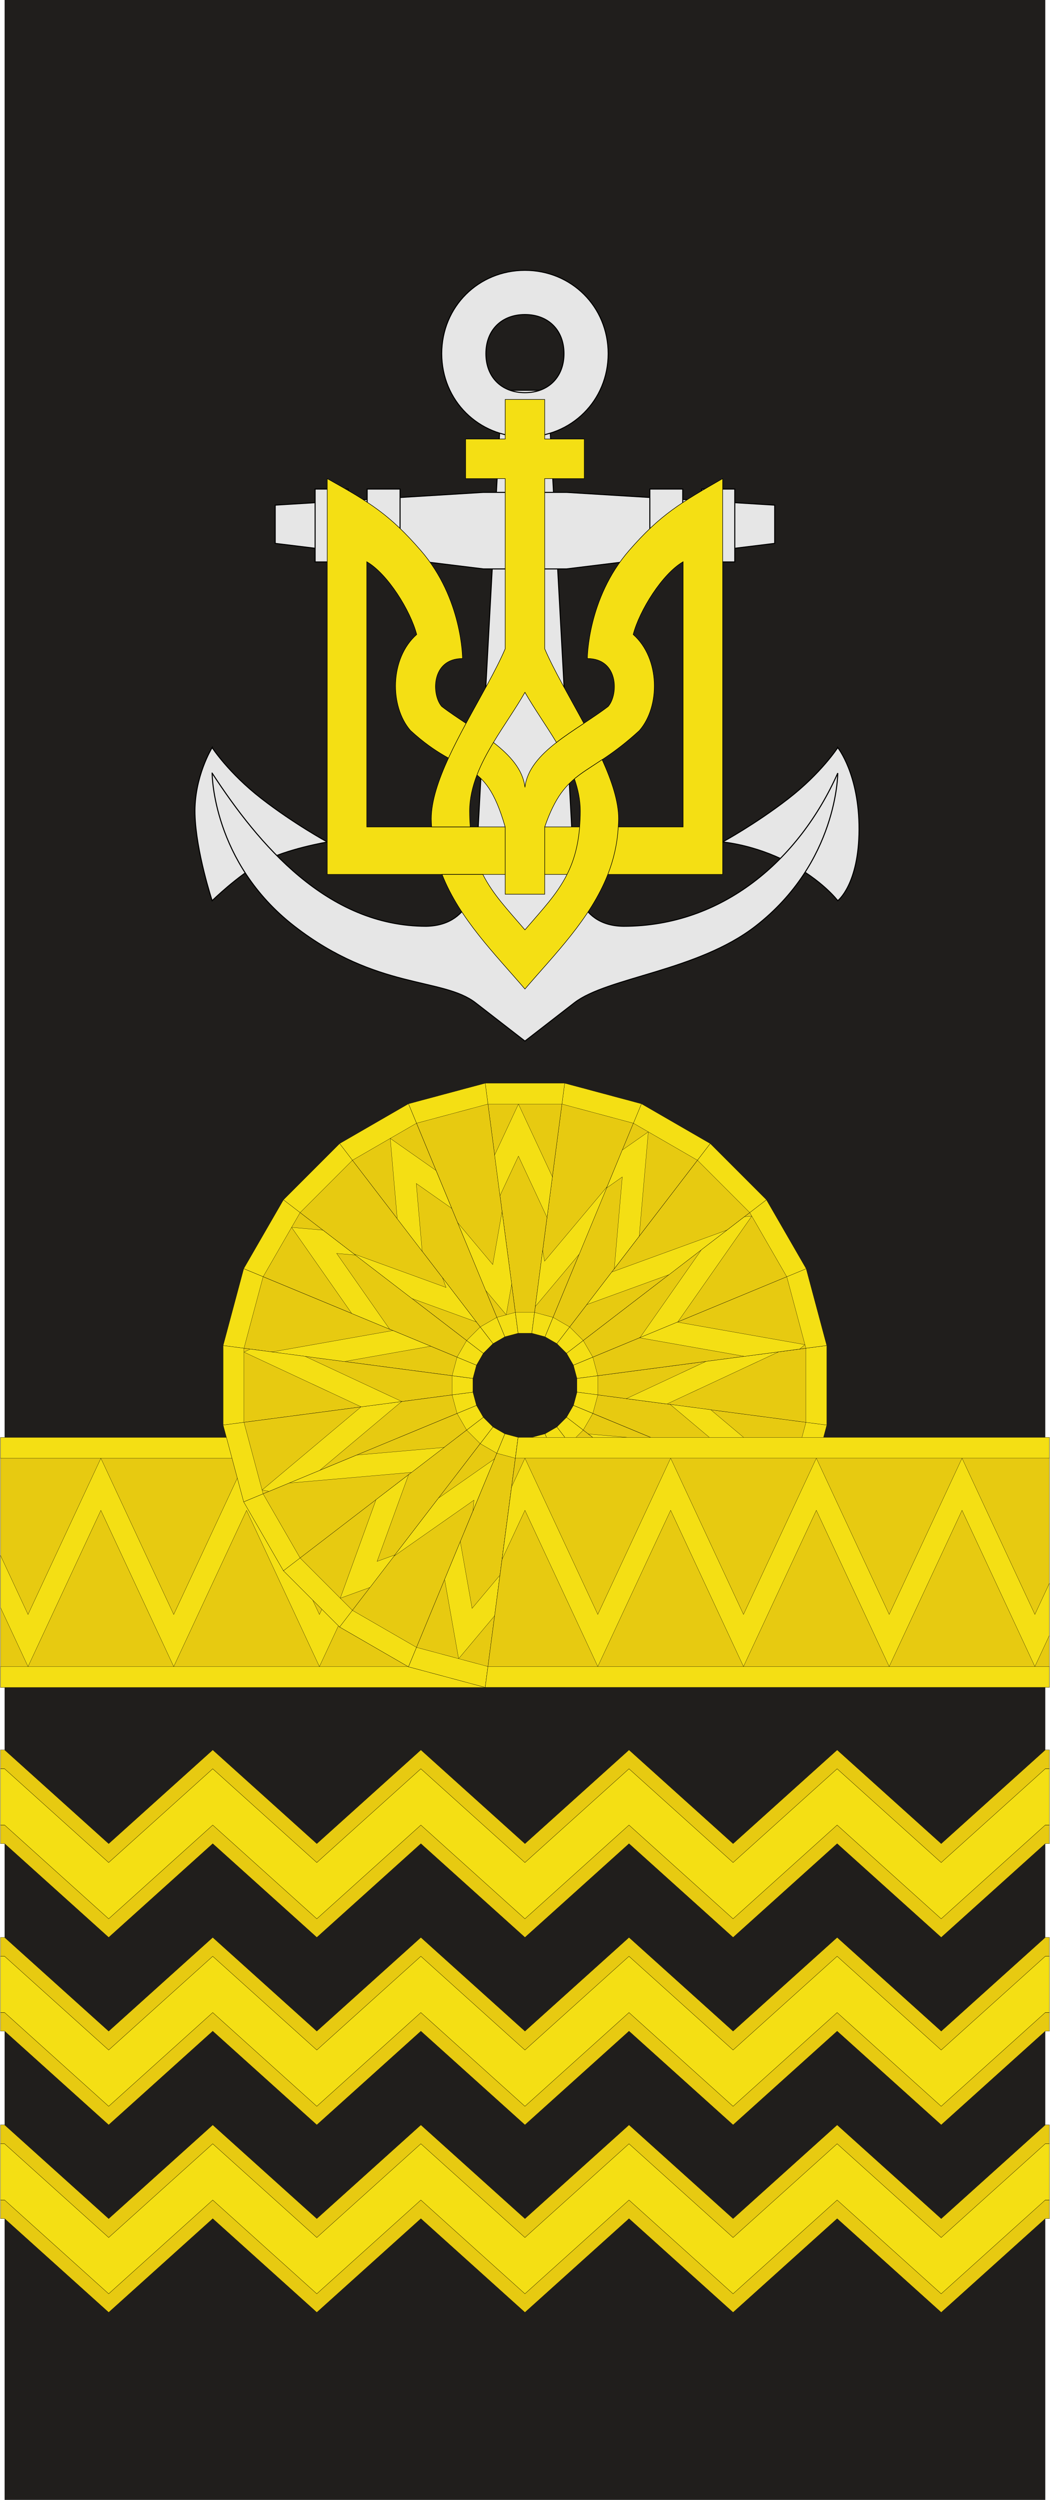
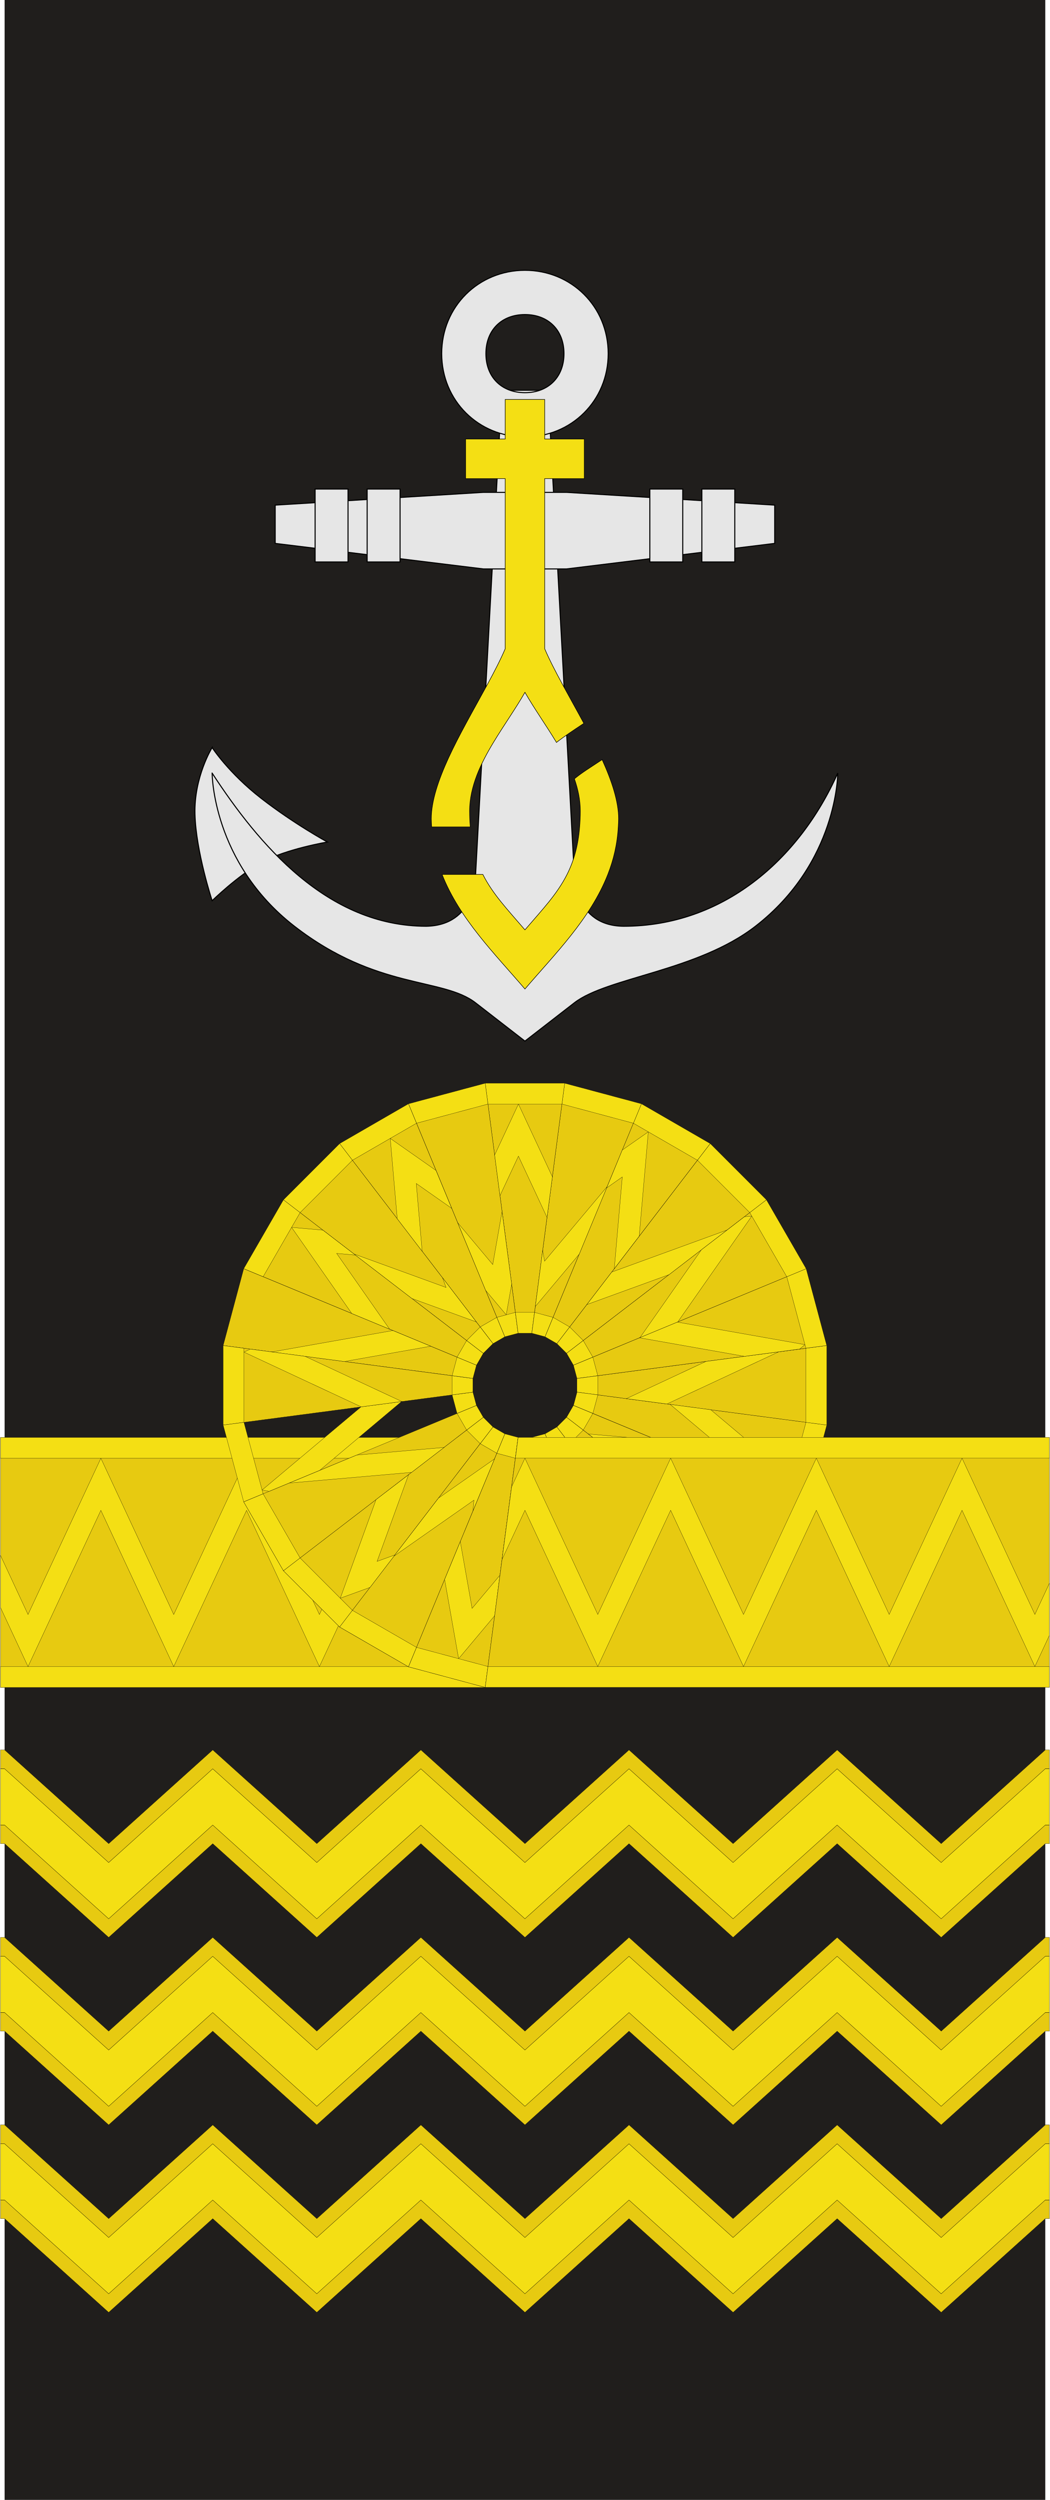
<svg xmlns="http://www.w3.org/2000/svg" xmlns:ns1="http://www.inkscape.org/namespaces/inkscape" xmlns:ns2="http://sodipodi.sourceforge.net/DTD/sodipodi-0.dtd" width="504.479" height="1200" id="svg5142" version="1.1" ns1:version="0.48.4 r9939" ns2:docname="New document 8">
  <defs id="defs5144" />
  <ns2:namedview id="base" pagecolor="#ffffff" bordercolor="#666666" borderopacity="1.0" ns1:pageopacity="0.0" ns1:pageshadow="2" ns1:zoom="0.43249997" ns1:cx="252.21436" ns1:cy="600.00008" ns1:document-units="px" ns1:current-layer="layer1" showgrid="false" ns1:showpageshadow="false" fit-margin-top="0" fit-margin-left="0" fit-margin-right="0" fit-margin-bottom="0" ns1:window-width="1366" ns1:window-height="706" ns1:window-x="-8" ns1:window-y="-8" ns1:window-maximized="1" />
  <g ns1:label="Layer 1" ns1:groupmode="layer" id="layer1" transform="translate(-147.786,-118.076)">
    <path style="fill:#201e1c;fill-opacity:1;stroke:none" d="m 150,118.076 500,0 0,1200 -500,0 z" id="rect18438-3-6-2" ns1:connector-curvature="0" ns2:nodetypes="ccccc" />
    <path style="fill:#e7ca11;fill-opacity:1;stroke:#000000;stroke-width:0.1;stroke-opacity:1" d="m 150,1138.076 50,45 50,-45 50,45 50,-45 50,45 50,-45 50,45 50,-45 50,45 50,-45 2,10e-5 0,45 -2,0 -50,45 -50,-45 -50,45 -50,-45 -50,45 -50,-45 -50,45 -50,-45 -50,45 -50,-45 -2,0 0,-45 z" id="rect3062-1-7-3-9-4" ns1:connector-curvature="0" ns2:nodetypes="ccccccccccccccccccccccccccc" />
    <g transform="matrix(5.027,0,0,12.202,149.369,-798.104)" id="g3283-1-21-20-2" style="stroke:#000000;stroke-width:0.013;stroke-opacity:1">
      <path style="fill:#f4df14;fill-opacity:1;stroke:#000000;stroke-width:0.013;stroke-linejoin:round;stroke-miterlimit:4;stroke-opacity:1" d="m 0.125,159.42 9.946,3.688 9.946,-3.688 9.946,3.688 9.946,-3.688 9.946,3.688 9.946,-3.688 9.946,3.688 9.946,-3.688 9.946,3.688 9.946,-3.688 0.398,0 0,2.213 -0.398,0 -9.946,3.688 -9.946,-3.688 -9.946,3.688 -9.946,-3.688 -9.946,3.688 -9.946,-3.688 -9.946,3.688 -9.946,-3.688 -9.946,3.688 -9.946,-3.688 -0.398,0 0,-2.213 z" id="rect18446-4-8-37-3" ns1:connector-curvature="0" ns2:nodetypes="ccccccccccccccccccccccccccc" />
    </g>
    <path style="fill:#e7ca11;fill-opacity:1;stroke:#000000;stroke-width:0.1;stroke-opacity:1" d="m 150,1048.076 50,45 50,-45 50,45 50,-45 50,45 50,-45 50,45 50,-45 50,45 50,-45 2,0 0,45 -2,0 -50,45 -50,-45 -50,45 -50,-45 -50,45 -50,-45 -50,45 -50,-45 -50,45 -50,-45 -2,0 0,-45 z" id="rect3062-1-7-3-9-2" ns1:connector-curvature="0" ns2:nodetypes="ccccccccccccccccccccccccccc" />
    <g transform="matrix(5.027,0,0,12.202,149.369,-888.103)" id="g3283-1-21-20-21" style="stroke:#000000;stroke-width:0.013;stroke-opacity:1">
      <path style="fill:#f4df14;fill-opacity:1;stroke:#000000;stroke-width:0.013;stroke-linejoin:round;stroke-miterlimit:4;stroke-opacity:1" d="m 0.125,159.42 9.946,3.688 9.946,-3.688 9.946,3.688 9.946,-3.688 9.946,3.688 9.946,-3.688 9.946,3.688 9.946,-3.688 9.946,3.688 9.946,-3.688 0.398,0 0,2.213 -0.398,0 -9.946,3.688 -9.946,-3.688 -9.946,3.688 -9.946,-3.688 -9.946,3.688 -9.946,-3.688 -9.946,3.688 -9.946,-3.688 -9.946,3.688 -9.946,-3.688 -0.398,0 0,-2.213 z" id="rect18446-4-8-37-6" ns1:connector-curvature="0" ns2:nodetypes="ccccccccccccccccccccccccccc" />
    </g>
    <path style="fill:#e7ca11;fill-opacity:1;stroke:#000000;stroke-width:0.1;stroke-opacity:1" d="m 150,958.076 50,45 50,-45 50,45 50,-45 50,45 50,-45 50,45 50,-45 50,45 50,-45 2,3e-5 0,45 -2,0 -50,45 -50,-45 -50,45 -50,-45 -50,45 -50,-45 -50,45 -50,-45 -50,45 -50,-45 -2,0 0,-45 z" id="rect3062-1-7-3-9-8" ns1:connector-curvature="0" ns2:nodetypes="ccccccccccccccccccccccccccc" />
    <g transform="matrix(5.027,0,0,12.202,149.369,-978.103)" id="g3283-1-21-20-57" style="stroke:#000000;stroke-width:0.013;stroke-opacity:1">
      <path style="fill:#f4df14;fill-opacity:1;stroke:#000000;stroke-width:0.013;stroke-linejoin:round;stroke-miterlimit:4;stroke-opacity:1" d="m 0.125,159.42 9.946,3.688 9.946,-3.688 9.946,3.688 9.946,-3.688 9.946,3.688 9.946,-3.688 9.946,3.688 9.946,-3.688 9.946,3.688 9.946,-3.688 0.398,0 0,2.213 -0.398,0 -9.946,3.688 -9.946,-3.688 -9.946,3.688 -9.946,-3.688 -9.946,3.688 -9.946,-3.688 -9.946,3.688 -9.946,-3.688 -9.946,3.688 -9.946,-3.688 -0.398,0 0,-2.213 z" id="rect18446-4-8-37-61" ns1:connector-curvature="0" ns2:nodetypes="ccccccccccccccccccccccccccc" />
    </g>
    <path style="fill:#e7ca11;fill-opacity:1;stroke:#000000;stroke-width:0.1;stroke-opacity:1" d="m 419.084,638.05 -15.785,120.004 6.339,1.699 46.332,-111.819 -36.886,-9.884 z" id="path3751" ns1:connector-curvature="0" />
    <path style="fill:#e7ca11;fill-opacity:1;stroke:#000000;stroke-width:0.1;stroke-opacity:1" d="m 489.025,667.018 -73.672,96.034 4.64,4.64 96.034,-73.672 -27.003,-27.003 z" id="path3753" ns1:connector-curvature="0" />
    <path style="fill:#e7ca11;fill-opacity:1;stroke:#000000;stroke-width:0.1;stroke-opacity:1" d="m 455.962,647.93 -46.306,111.829 5.683,3.281 73.667,-96.032 -33.044,-19.078 z" id="path3755" ns1:connector-curvature="0" />
    <path style="fill:#e7ca11;fill-opacity:1;stroke:#000000;stroke-width:0.1;stroke-opacity:1" d="m 516.025,694.015 -96.017,73.694 3.281,5.683 111.829,-46.306 -19.094,-33.071 z" id="path3757" ns1:connector-curvature="0" ns1:transform-center-x="-157.08321" ns1:transform-center-y="127.39979" />
    <path style="fill:#e7ca11;fill-opacity:1;stroke:#000000;stroke-width:0.1;stroke-opacity:1" d="m 380.904,638.051 15.813,120 6.562,0 15.813,-120 -38.188,0 z" id="path3759" ns1:connector-curvature="0" />
    <path style="fill:#e7ca11;fill-opacity:1;stroke:#000000;stroke-width:0.1;stroke-opacity:1" d="m 344.056,647.925 46.302,111.827 6.339,-1.699 -15.785,-120.004 -36.856,9.876 z" id="path3761" ns1:connector-curvature="0" />
    <path style="fill:#e7ca11;fill-opacity:1;stroke:#000000;stroke-width:0.1;stroke-opacity:1" d="m 310.962,667.024 73.694,96.017 5.683,-3.281 -46.306,-111.829 -33.071,19.094 z" id="path3763" ns1:connector-curvature="0" />
    <path style="fill:#f4df14;fill-opacity:1;stroke:#000000;stroke-width:0.1;stroke-opacity:1" d="m 390.34,759.76 -3.863,-9.316 -7.957,4.594 6.137,8.004 5.683,-3.281 z" id="path3765" ns1:connector-curvature="0" />
    <path style="fill:#f4df14;fill-opacity:1;stroke:#000000;stroke-width:0.1;stroke-opacity:1" d="m 396.697,758.053 -1.321,-9.999 -4.377,1.173 -4.497,1.205 3.856,9.32 6.339,-1.699 z" id="path3767" ns1:connector-curvature="0" />
    <path style="fill:#f4df14;fill-opacity:1;stroke:#000000;stroke-width:0.1;stroke-opacity:1" d="m 403.279,758.051 1.313,-10 -9.188,0 1.313,10 6.562,0 z" id="path3769" ns1:connector-curvature="0" />
    <path style="fill:#f4df14;fill-opacity:1;stroke:#000000;stroke-width:0.1;stroke-opacity:1" d="m 409.638,759.752 3.856,-9.32 -8.874,-2.378 -1.321,9.999 6.339,1.699 z" id="path3771" ns1:connector-curvature="0" />
    <path style="fill:#f4df14;fill-opacity:1;stroke:#000000;stroke-width:0.1;stroke-opacity:1" d="m 415.339,763.041 6.137,-8.004 -7.957,-4.594 -3.863,9.317 5.683,3.281 z" id="path3773" ns1:connector-curvature="0" />
    <path style="fill:#f4df14;fill-opacity:1;stroke:#000000;stroke-width:0.1;stroke-opacity:1" d="m 419.994,767.692 7.999,-6.143 -6.497,-6.497 -6.143,7.999 4.64,4.64 z" id="path3775" ns1:connector-curvature="0" />
    <path style="fill:#f4df14;fill-opacity:1;stroke:#000000;stroke-width:0.1;stroke-opacity:1" d="m 423.289,773.392 9.316,-3.863 -4.594,-7.957 -8.004,6.137 3.281,5.683 z" id="path3777" ns1:connector-curvature="0" ns1:transform-center-x="-105.8268" ns1:transform-center-y="161.17848" />
    <path style="fill:#f4df14;fill-opacity:1;stroke:#000000;stroke-width:0.1;stroke-opacity:1" d="m 489.025,667.018 -6.143,7.999 25.146,25.146 7.999,-6.143 -27.003,-27.003 z" id="path3779" ns1:connector-curvature="0" />
    <path style="fill:#f4df14;fill-opacity:1;stroke:#000000;stroke-width:0.1;stroke-opacity:1" d="m 455.962,647.93 -3.863,9.317 7.172,4.141 23.599,13.625 6.137,-8.004 -33.044,-19.078 z" id="path3781" ns1:connector-curvature="0" />
    <path style="fill:#f4df14;fill-opacity:1;stroke:#000000;stroke-width:0.1;stroke-opacity:1" d="m 419.084,638.05 -1.321,9.999 34.351,9.204 3.856,-9.32 -36.886,-9.884 z" id="path3783" ns1:connector-curvature="0" />
    <path ns1:connector-curvature="0" style="fill:#e7ca11;fill-opacity:1;stroke:#000000;stroke-width:0.1;stroke-opacity:1" d="m 148,808.076 0,120 232.906,0 -15.812,-120 -217.094,0 z" id="path3785" />
    <path ns1:connector-curvature="0" style="fill:#f4df14;fill-opacity:1;stroke:#000000;stroke-width:0.1;stroke-opacity:1" d="m 148,808.076 0,10 48.25,0 70,0 70,0 35,0 0,-10 -223.25,0 z m 188.25,10 -35,75 -35,-75 -35,75 -35,-75 -35,75 -13.25,-28.406 0,25 13.25,28.406 35,-75 35,75 35,-75 35,75 35,-75 35,75 6.5,-13.938 -2.562,-19.5 -3.938,8.438 -35,-75 z m 35,100 -35,0 -35,0 -70,0 -70,0 -13.25,0 0,10 232.906,0 -1.312,-10 -8.344,0 z" id="path3787" />
    <path style="fill:#e7ca11;fill-opacity:1;stroke:#000000;stroke-width:0.1;stroke-opacity:1" d="m 419.122,928.033 -15.812,-120 -6.562,0 -15.812,120 38.188,0 z" id="path3789" ns1:connector-curvature="0" />
    <path style="fill:#e7ca11;fill-opacity:1;stroke:#000000;stroke-width:0.1;stroke-opacity:1" d="m 455.97,918.168 -46.332,-111.819 -6.339,1.698 15.815,119.996 36.856,-9.876 z" id="path3791" ns1:connector-curvature="0" />
    <path style="fill:#e7ca11;fill-opacity:1;stroke:#000000;stroke-width:0.1;stroke-opacity:1" d="m 489.034,899.078 -73.694,-96.017 -5.683,3.281 46.306,111.829 33.071,-19.094 z" id="path3793" ns1:connector-curvature="0" />
    <path style="fill:#e7ca11;fill-opacity:1;stroke:#000000;stroke-width:0.1;stroke-opacity:1" d="m 516.03,872.08 -96.034,-73.672 -4.64,4.64 73.672,96.034 27.003,-27.003 z" id="path3795" ns1:connector-curvature="0" />
    <path style="fill:#e7ca11;fill-opacity:1;stroke:#000000;stroke-width:0.1;stroke-opacity:1" d="m 535.118,839.015 -111.829,-46.306 -3.281,5.683 96.032,73.667 19.078,-33.044 z" id="path3797" ns1:connector-curvature="0" />
    <path style="fill:#e7ca11;fill-opacity:1;stroke:#000000;stroke-width:0.1;stroke-opacity:1" d="m 545.029,802.119 -120.004,-15.785 -1.698,6.339 111.819,46.332 9.884,-36.886 z" id="path3799" ns1:connector-curvature="0" />
    <path style="fill:#e7ca11;fill-opacity:1;stroke:#000000;stroke-width:0.1;stroke-opacity:1" d="m 544.998,763.957 -120,15.812 0,6.562 120,15.813 0,-38.188 z" id="path3801" ns1:connector-curvature="0" />
    <path style="fill:#e7ca11;fill-opacity:1;stroke:#000000;stroke-width:0.1;stroke-opacity:1" d="m 535.115,727.079 -111.819,46.332 1.698,6.339 119.996,-15.815 -9.876,-36.856 z" id="path3803" ns1:connector-curvature="0" />
    <path style="fill:#e7ca11;fill-opacity:1;stroke:#000000;stroke-width:0.1;stroke-opacity:1" d="m 283.966,694.022 96.034,73.672 4.64,-4.64 -73.672,-96.034 -27.003,27.003 z" id="path3805" ns1:connector-curvature="0" />
    <path style="fill:#e7ca11;fill-opacity:1;stroke:#000000;stroke-width:0.1;stroke-opacity:1" d="m 264.893,727.059 111.814,46.333 3.281,-5.683 -96.017,-73.694 -19.078,33.044 z" id="path3807" ns1:connector-curvature="0" />
    <path style="fill:#e7ca11;fill-opacity:1;stroke:#000000;stroke-width:0.1;stroke-opacity:1" d="m 254.997,763.965 120.004,15.784 1.698,-6.339 -111.819,-46.332 -9.884,36.886 z" id="path3809" ns1:connector-curvature="0" />
    <path style="fill:#e7ca11;fill-opacity:1;stroke:#000000;stroke-width:0.1;stroke-opacity:1" d="m 254.998,802.145 120,-15.812 0,-6.563 -120,-15.812 0,38.187 z" id="path3811" ns1:connector-curvature="0" />
-     <path style="fill:#e7ca11;fill-opacity:1;stroke:#000000;stroke-width:0.1;stroke-opacity:1" d="m 264.872,838.993 111.827,-46.302 -1.698,-6.339 -120.004,15.784 9.876,36.856 z" id="path3813" ns1:connector-curvature="0" />
    <path style="fill:#e7ca11;fill-opacity:1;stroke:#000000;stroke-width:0.1;stroke-opacity:1" d="m 283.971,872.087 96.017,-73.694 -3.281,-5.683 -111.829,46.306 19.094,33.071 z" id="path3815" ns1:connector-curvature="0" />
    <path style="fill:#e7ca11;fill-opacity:1;stroke:#000000;stroke-width:0.1;stroke-opacity:1" d="m 310.969,899.083 73.672,-96.034 -4.64,-4.64 -96.034,73.672 27.003,27.003 z" id="path3817" ns1:connector-curvature="0" />
    <path style="fill:#e7ca11;fill-opacity:1;stroke:#000000;stroke-width:0.1;stroke-opacity:1" d="m 344.034,918.171 46.306,-111.829 -5.683,-3.281 -73.694,96.017 33.071,19.094 z" id="path3819" ns1:connector-curvature="0" />
    <path style="fill:#e7ca11;fill-opacity:1;stroke:#000000;stroke-width:0.1;stroke-opacity:1" d="m 344.056,918.176 36.856,9.876 15.785,-120.004 -6.339,-1.699 -46.302,111.827 z" id="path3821" ns1:connector-curvature="0" />
    <path style="fill:#f4df14;fill-opacity:1;stroke:#000000;stroke-width:0.1;stroke-opacity:1" d="m 354.718,764.286 -18.172,-7.522 -58.208,10.285 34.845,4.581 41.535,-7.344 z" id="path3823" ns1:connector-curvature="0" />
    <path style="fill:#f4df14;fill-opacity:1;stroke:#000000;stroke-width:0.1;stroke-opacity:1" d="m 361.145,812.88 -41.951,3.652 -32.472,13.444 58.817,-5.126 15.606,-11.969 z" id="path3825" ns1:connector-curvature="0" />
    <path style="fill:#f4df14;fill-opacity:1;stroke:#000000;stroke-width:0.1;stroke-opacity:1" d="m 429.739,744.292 39.51,-14.363 27.864,-21.412 -55.397,20.175 -11.977,15.6 z" id="path3827" ns1:connector-curvature="0" />
    <path style="fill:#f4df14;fill-opacity:1;stroke:#000000;stroke-width:0.1;stroke-opacity:1" d="m 448.717,789.457 19.5,2.563 53.625,-25 -34.844,4.562 -38.281,17.875 z" id="path3829" ns1:connector-curvature="0" />
    <path style="fill:#f4df14;fill-opacity:1;stroke:#000000;stroke-width:0.1;stroke-opacity:1" d="m 430.461,806.412 20.999,16.129 -2.719,-3.915 47.061,4.113 -32.472,-13.444 -32.868,-2.883 z" id="path3831" ns1:connector-curvature="0" />
    <path style="fill:#f4df14;fill-opacity:1;stroke:#000000;stroke-width:0.1;stroke-opacity:1" d="m 404.993,745.211 21.102,-25.145 13.455,-32.468 -30.121,35.864 -0.914,-5.162 -3.523,26.912 z" id="path3833" ns1:connector-curvature="0" />
    <path style="fill:#f4df14;fill-opacity:1;stroke:#000000;stroke-width:0.1;stroke-opacity:1" d="m 390.358,806.35 -3.856,9.32 8.874,2.378 1.321,-9.999 -6.339,-1.699 z" id="path3835" ns1:connector-curvature="0" />
    <path style="fill:#f4df14;fill-opacity:1;stroke:#000000;stroke-width:0.1;stroke-opacity:1" d="m 384.656,803.061 -6.137,8.004 7.957,4.594 3.863,-9.316 -5.683,-3.281 z" id="path3837" ns1:connector-curvature="0" />
    <path style="fill:#f4df14;fill-opacity:1;stroke:#000000;stroke-width:0.1;stroke-opacity:1" d="m 380,798.408 -7.999,6.143 6.497,6.497 6.143,-7.999 -4.64,-4.64 z" id="path3839" ns1:connector-curvature="0" />
    <path style="fill:#f4df14;fill-opacity:1;stroke:#000000;stroke-width:0.1;stroke-opacity:1" d="m 376.707,792.709 -9.316,3.863 4.594,7.957 8.004,-6.137 -3.281,-5.683 z" id="path3841" ns1:connector-curvature="0" />
    <path style="fill:#f4df14;fill-opacity:1;stroke:#000000;stroke-width:0.1;stroke-opacity:1" d="m 375,786.352 -9.999,1.32 2.378,8.875 9.319,-3.856 -1.698,-6.339 z" id="path3843" ns1:connector-curvature="0" />
    <path style="fill:#f4df14;fill-opacity:1;stroke:#000000;stroke-width:0.1;stroke-opacity:1" d="m 374.998,779.77 -10,-1.312 0,9.187 10,-1.312 0,-6.563 z" id="path3845" ns1:connector-curvature="0" />
    <path style="fill:#f4df14;fill-opacity:1;stroke:#000000;stroke-width:0.1;stroke-opacity:1" d="m 376.699,773.411 -9.319,-3.856 -2.378,8.875 9.999,1.32 1.698,-6.339 z" id="path3847" ns1:connector-curvature="0" />
    <path style="fill:#f4df14;fill-opacity:1;stroke:#000000;stroke-width:0.1;stroke-opacity:1" d="m 379.988,767.709 -8.004,-6.137 -4.594,7.957 9.316,3.863 3.281,-5.683 z" id="path3849" ns1:connector-curvature="0" />
    <path style="fill:#f4df14;fill-opacity:1;stroke:#000000;stroke-width:0.1;stroke-opacity:1" d="m 384.64,763.053 -6.143,-7.999 -6.497,6.497 7.999,6.143 4.64,-4.64 z" id="path3851" ns1:connector-curvature="0" />
    <path style="fill:#f4df14;fill-opacity:1;stroke:#000000;stroke-width:0.1;stroke-opacity:1" d="m 385.375,818.379 -26.934,18.838 -21.4,27.879 38.451,-26.911 -0.461,5.111 10.344,-24.916 z" id="path3853" ns1:connector-curvature="0" />
    <path style="fill:#f4df14;fill-opacity:1;stroke:#000000;stroke-width:0.1;stroke-opacity:1" d="m 376.663,752.645 -16.241,-21.191 1.679,4.64 -44.305,-16.109 27.887,21.39 30.98,11.269 z" id="path3855" ns1:connector-curvature="0" />
    <path style="fill:#f4df14;fill-opacity:1;stroke:#000000;stroke-width:0.1;stroke-opacity:1" d="m 391,749.227 2.617,-14.742 -4.611,-34.837 -4.477,25.431 -16.824,-20.047 13.417,32.445 9.878,11.75 z" id="path3857" ns1:connector-curvature="0" />
    <path style="fill:#f4df14;fill-opacity:1;stroke:#000000;stroke-width:0.1;stroke-opacity:1" d="m 424.995,779.75 9.999,-1.32 -2.378,-8.874 -9.32,3.856 1.698,6.339 z" id="path3859" ns1:connector-curvature="0" />
    <path style="fill:#f4df14;fill-opacity:1;stroke:#000000;stroke-width:0.1;stroke-opacity:1" d="m 424.998,786.332 10,1.313 0,-9.188 -10,1.312 0,6.562 z" id="path3861" ns1:connector-curvature="0" />
    <path style="fill:#f4df14;fill-opacity:1;stroke:#000000;stroke-width:0.1;stroke-opacity:1" d="m 423.327,792.673 9.319,3.856 2.378,-8.874 -9.999,-1.32 -1.698,6.339 z" id="path3863" ns1:connector-curvature="0" />
    <path style="fill:#f4df14;fill-opacity:1;stroke:#000000;stroke-width:0.1;stroke-opacity:1" d="m 420.008,798.392 8.004,6.137 4.594,-7.957 -9.316,-3.863 -3.281,5.683 z" id="path3865" ns1:connector-curvature="0" />
    <path style="fill:#f4df14;fill-opacity:1;stroke:#000000;stroke-width:0.1;stroke-opacity:1" d="m 415.355,803.049 6.143,7.999 6.497,-6.497 -7.999,-6.143 -4.64,4.64 z" id="path3867" ns1:connector-curvature="0" />
    <path style="fill:#f4df14;fill-opacity:1;stroke:#000000;stroke-width:0.1;stroke-opacity:1" d="m 417.417,813.409 1.295,14.805 13.444,32.472 -2.238,-25.627 21.572,15.114 -21.373,-27.894 -12.699,-8.87 z" id="path3869" ns1:connector-curvature="0" />
    <path style="fill:#f4df14;fill-opacity:1;stroke:#000000;stroke-width:0.1;stroke-opacity:1" d="m 409.656,806.342 3.863,9.316 3.897,-2.25 4.059,-2.344 -6.137,-8.004 -5.683,3.281 z" id="path3871" ns1:connector-curvature="0" />
    <path style="fill:#f4df14;fill-opacity:1;stroke:#000000;stroke-width:0.1;stroke-opacity:1" d="m 403.299,808.048 1.32,9.999 8.874,-2.378 -3.856,-9.32 -6.339,1.698 z" id="path3873" ns1:connector-curvature="0" />
    <path style="fill:#f4df14;fill-opacity:1;stroke:#000000;stroke-width:0.1;stroke-opacity:1" d="m 368.136,914.276 17.296,-20.6 2.572,-19.499 -13.397,15.951 -5.676,-32.062 -7.522,18.172 6.728,38.037 z" id="path3875" ns1:connector-curvature="0" />
    <path style="fill:#f4df14;fill-opacity:1;stroke:#000000;stroke-width:0.1;stroke-opacity:1" d="m 311.278,885.25 14.297,-5.193 11.977,-15.601 -8.596,3.116 15.136,-41.609 -15.623,11.955 -17.192,47.332 z" id="path3877" ns1:connector-curvature="0" />
    <path style="fill:#f4df14;fill-opacity:1;stroke:#000000;stroke-width:0.1;stroke-opacity:1" d="m 273.707,833.325 3.399,0.61 24.315,-10.074 39.325,-33.022 -19.499,2.572 -47.539,39.914 z" id="path3879" ns1:connector-curvature="0" />
    <path style="fill:#f4df14;fill-opacity:1;stroke:#000000;stroke-width:0.1;stroke-opacity:1" d="m 264.998,767.113 56.344,26.281 19.5,-2.562 -46.5,-21.688 -26.281,-3.469 -3.062,1.438 z" id="path3881" ns1:connector-curvature="0" />
    <path style="fill:#f4df14;fill-opacity:1;stroke:#000000;stroke-width:0.1;stroke-opacity:1" d="m 287.881,707.242 28.922,41.344 18.169,7.531 -25.44,-36.374 8.997,0.792 -15.606,-11.969 -15.041,-1.323 z" id="path3883" ns1:connector-curvature="0" />
    <path style="fill:#f4df14;fill-opacity:1;stroke:#000000;stroke-width:0.1;stroke-opacity:1" d="m 335.285,664.528 3.366,38.58 11.969,15.606 -2.835,-32.535 17.027,11.929 -7.531,-18.169 -21.996,-15.41 z" id="path3885" ns1:connector-curvature="0" />
    <path style="fill:#f4df14;fill-opacity:1;stroke:#000000;stroke-width:0.1;stroke-opacity:1" d="m 396.873,648.051 -11.438,24.5 2.562,19.5 8.875,-19 13.75,29.438 2.562,-19.5 -16.312,-34.938 z" id="path3887" ns1:connector-curvature="0" />
    <path style="fill:#f4df14;fill-opacity:1;stroke:#000000;stroke-width:0.1;stroke-opacity:1" d="m 459.271,661.387 -12.524,8.755 -7.504,18.184 7.528,-5.288 -3.847,44.039 11.969,-15.606 4.378,-50.083 z" id="path3889" ns1:connector-curvature="0" />
    <path style="fill:#f4df14;fill-opacity:1;stroke:#000000;stroke-width:0.1;stroke-opacity:1" d="m 508.989,701.83 -3.538,0.31 -20.678,15.872 -29.503,42.149 18.169,-7.531 35.55,-50.8 z" id="path3891" ns1:connector-curvature="0" ns1:transform-center-x="-161.6499" ns1:transform-center-y="124.69104" />
    <path style="fill:#f4df14;fill-opacity:1;stroke:#000000;stroke-width:0.1;stroke-opacity:1" d="m 534.531,763.535 -61.294,-10.817 -18.172,7.522 50.43,8.908 26.525,-3.516 2.512,-2.097 z" id="path3893" ns1:connector-curvature="0" />
    <path style="fill:#f4df14;fill-opacity:1;stroke:#000000;stroke-width:0.1;stroke-opacity:1" d="m 527.937,827.271 -38.689,-32.496 -19.499,-2.572 34.04,28.597 -8.827,1.55 18.172,7.522 14.803,-2.601 z" id="path3895" ns1:connector-curvature="0" />
    <path style="fill:#f4df14;fill-opacity:1;stroke:#000000;stroke-width:0.1;stroke-opacity:1" d="m 493.137,880.83 -13.258,-36.504 -15.623,-11.955 11.203,30.781 -19.423,-7.049 11.977,15.601 25.124,9.126 z" id="path3897" ns1:connector-curvature="0" />
    <path style="fill:#f4df14;fill-opacity:1;stroke:#000000;stroke-width:0.1;stroke-opacity:1" d="m 437.927,912.65 4.699,-26.656 -7.522,-18.172 -3.647,20.68 -20.816,-24.801 2.572,19.499 24.715,29.451 z" id="path3899" ns1:connector-curvature="0" />
    <path style="fill:#f4df14;fill-opacity:1;stroke:#000000;stroke-width:0.1;stroke-opacity:1" d="m 396.747,808.033 -1.312,10 9.188,0 -1.312,-10 -6.562,0 z" id="path3901" ns1:connector-curvature="0" />
    <path style="fill:#f4df14;fill-opacity:1;stroke:#000000;stroke-width:0.1;stroke-opacity:1" d="m 389.278,879.471 17,-36.438 2.312,4.938 -3.594,-27.188 -13.844,29.656 -1.875,14.219 0,14.812 z" id="path3903" ns1:connector-curvature="0" />
    <path style="fill:#f4df14;fill-opacity:1;stroke:#000000;stroke-width:0.1;stroke-opacity:1" d="m 389.278,879.471 0,-14.812 -2.719,20.625 2.719,-5.812 z" id="path3905" ns1:connector-curvature="0" />
    <path style="fill:#f4df14;fill-opacity:1;stroke:#000000;stroke-width:0.1;stroke-opacity:1" d="m 419.122,928.033 -1.312,-10 -35.562,0 -1.312,10 38.188,0 z" id="path3907" ns1:connector-curvature="0" />
    <path style="fill:#f4df14;fill-opacity:1;stroke:#000000;stroke-width:0.1;stroke-opacity:1" d="m 455.97,918.168 -3.856,-9.32 -14.187,3.801 -20.134,5.395 1.32,9.999 36.856,-9.876 z" id="path3909" ns1:connector-curvature="0" />
    <path style="fill:#f4df14;fill-opacity:1;stroke:#000000;stroke-width:0.1;stroke-opacity:1" d="m 489.034,899.078 -6.137,-8.004 -30.798,17.781 3.863,9.317 33.071,-19.094 z" id="path3911" ns1:connector-curvature="0" />
    <path style="fill:#f4df14;fill-opacity:1;stroke:#000000;stroke-width:0.1;stroke-opacity:1" d="m 516.03,872.08 -7.999,-6.143 -14.893,14.893 -10.253,10.253 6.143,7.999 27.003,-27.003 z" id="path3913" ns1:connector-curvature="0" />
    <path style="fill:#f4df14;fill-opacity:1;stroke:#000000;stroke-width:0.1;stroke-opacity:1" d="m 535.118,839.015 -9.316,-3.863 -17.766,30.771 8.004,6.137 19.078,-33.044 z" id="path3915" ns1:connector-curvature="0" />
    <path style="fill:#f4df14;fill-opacity:1;stroke:#000000;stroke-width:0.1;stroke-opacity:1" d="m 545.029,802.119 -9.999,-1.32 -7.093,26.472 -2.111,7.878 9.32,3.856 9.884,-36.886 z" id="path3917" ns1:connector-curvature="0" />
    <path style="fill:#f4df14;fill-opacity:1;stroke:#000000;stroke-width:0.1;stroke-opacity:1" d="m 544.998,763.957 -10,1.312 0,35.562 10,1.313 0,-38.188 z" id="path3919" ns1:connector-curvature="0" />
    <path style="fill:#f4df14;fill-opacity:1;stroke:#000000;stroke-width:0.1;stroke-opacity:1" d="m 535.115,727.079 -9.319,3.856 8.735,32.6 0.461,1.721 9.999,-1.32 -9.876,-36.856 z" id="path3921" ns1:connector-curvature="0" />
    <path style="fill:#f4df14;fill-opacity:1;stroke:#000000;stroke-width:0.1;stroke-opacity:1" d="m 516.025,694.015 -8.004,6.137 0.969,1.678 16.812,29.12 9.316,-3.863 -19.094,-33.071 z" id="path3923" ns1:connector-curvature="0" ns1:transform-center-x="-201.0896" ns1:transform-center-y="106.17847" />
    <path style="fill:#f4df14;fill-opacity:1;stroke:#000000;stroke-width:0.1;stroke-opacity:1" d="m 380.904,638.051 1.313,10 14.656,0 20.906,0 1.313,-10 -38.188,0 z" id="path3925" ns1:connector-curvature="0" />
    <path style="fill:#f4df14;fill-opacity:1;stroke:#000000;stroke-width:0.1;stroke-opacity:1" d="m 344.056,647.925 3.856,9.32 34.321,-9.196 -1.321,-9.999 -36.856,9.876 z" id="path3927" ns1:connector-curvature="0" />
    <path style="fill:#f4df14;fill-opacity:1;stroke:#000000;stroke-width:0.1;stroke-opacity:1" d="m 310.962,667.024 6.137,8.004 18.187,-10.5 12.611,-7.281 -3.863,-9.317 -33.071,19.094 z" id="path3929" ns1:connector-curvature="0" />
    <path style="fill:#f4df14;fill-opacity:1;stroke:#000000;stroke-width:0.1;stroke-opacity:1" d="m 283.966,694.022 7.999,6.143 25.146,-25.146 -6.143,-7.999 -27.003,27.003 z" id="path3931" ns1:connector-curvature="0" />
    <path style="fill:#f4df14;fill-opacity:1;stroke:#000000;stroke-width:0.1;stroke-opacity:1" d="m 264.893,727.059 9.316,3.863 13.672,-23.68 4.094,-7.091 -8.004,-6.137 -19.078,33.044 z" id="path3933" ns1:connector-curvature="0" />
-     <path style="fill:#f4df14;fill-opacity:1;stroke:#000000;stroke-width:0.1;stroke-opacity:1" d="m 254.997,763.965 9.999,1.32 9.204,-34.351 -9.319,-3.856 -9.884,36.886 z" id="path3935" ns1:connector-curvature="0" />
    <path style="fill:#f4df14;fill-opacity:1;stroke:#000000;stroke-width:0.1;stroke-opacity:1" d="m 254.998,802.145 10,-1.312 0,-33.719 0,-1.844 -10,-1.312 0,38.187 z" id="path3937" ns1:connector-curvature="0" />
    <path style="fill:#f4df14;fill-opacity:1;stroke:#000000;stroke-width:0.1;stroke-opacity:1" d="m 264.872,838.993 9.32,-3.856 -0.485,-1.811 -8.711,-32.509 -9.999,1.32 9.876,36.856 z" id="path3939" ns1:connector-curvature="0" />
    <path style="fill:#f4df14;fill-opacity:1;stroke:#000000;stroke-width:0.1;stroke-opacity:1" d="m 283.971,872.087 8.004,-6.137 -17.781,-30.798 -9.316,3.863 19.094,33.071 z" id="path3941" ns1:connector-curvature="0" />
    <path style="fill:#f4df14;fill-opacity:1;stroke:#000000;stroke-width:0.1;stroke-opacity:1" d="m 310.969,899.083 6.143,-7.999 -5.834,-5.834 -19.313,-19.313 -7.999,6.143 27.003,27.003 z" id="path3943" ns1:connector-curvature="0" />
    <path style="fill:#f4df14;fill-opacity:1;stroke:#000000;stroke-width:0.1;stroke-opacity:1" d="m 344.034,918.171 3.863,-9.317 -30.798,-17.781 -6.137,8.004 33.071,19.094 z" id="path3945" ns1:connector-curvature="0" />
    <path style="fill:#f4df14;fill-opacity:1;stroke:#000000;stroke-width:0.1;stroke-opacity:1" d="m 344.056,918.176 36.856,9.876 1.321,-9.999 -14.097,-3.777 -20.224,-5.419 -3.856,9.32 z" id="path3947" ns1:connector-curvature="0" />
    <path ns1:connector-curvature="0" style="fill:#e7ca11;fill-opacity:1;stroke:#000000;stroke-width:0.1;stroke-opacity:1" d="m 396.719,808.045 -11.5,87.281 -0.75,5.656 -3.562,27.062 271.094,0 0,-120 -255.281,0 z" id="path3949" />
    <path ns1:connector-curvature="0" style="fill:#f4df14;fill-opacity:1;stroke:#000000;stroke-width:0.1;stroke-opacity:1" d="m 396.719,808.045 -1.312,10 4.594,0 70,0 70,0 70,0 42,0 0,-10 -255.281,0 z m 213.281,10 -35,75 -35,-75 -35,75 -35,-75 -35,75 -35,-75 -6.406,13.75 -4.594,34.844 11,-23.594 35,75 35,-75 35,75 35,-75 35,75 35,-75 35,75 7,-15 0,-25 -7,15 -35,-75 z m 35,100 -70,0 -70,0 -70,0 -52.781,0 -1.312,10 271.094,0 0,-10 -7,0 z" id="path3951" />
    <path ns2:nodetypes="czczczc" ns1:connector-curvature="0" id="path4208" d="m 249.707,476.932 c 0,0 7.91,12.252 23.73,24.503 15.82,12.252 31.641,20.828 31.641,20.828 0,0 -20.054,3.362 -31.641,9.801 -11.587,6.44 -23.73,18.377 -23.73,18.377 0,0 -7.778,-23.597 -8.255,-41.544 -0.477,-17.946 8.255,-31.966 8.255,-31.966 z" style="fill:#e6e6e6;fill-rule:evenodd;stroke:#000000;stroke-width:0.5;stroke-opacity:1" />
-     <path ns2:nodetypes="czczczc" ns1:connector-curvature="0" id="path4210" d="m 550.293,476.932 c 0,0 -7.91,12.252 -23.73,24.503 -15.82,12.252 -31.641,20.828 -31.641,20.828 0,0 15.146,1.145 31.641,9.801 16.494,8.657 23.73,18.377 23.73,18.377 0,0 10.169,-7.762 10.238,-34.26 0.068,-26.497 -10.238,-39.25 -10.238,-39.25 z" style="fill:#e6e6e6;fill-rule:evenodd;stroke:#000000;stroke-width:0.5;stroke-opacity:1" />
    <path ns2:nodetypes="ccccccccszczzc" ns1:connector-curvature="0" id="path4212" d="m 249.707,489.184 c 22.398,34.337 55.371,73.51 102.832,73.51 23.73,-0.397 23.73,-24.503 23.73,-24.503 l 12.656,-232.781 22.148,0 12.656,232.781 c 0,0 0,24.373 23.73,24.503 47.461,0 84.237,-31.773 102.832,-73.51 0,0 0,42.881 -39.551,73.51 -27.846,21.565 -71.191,24.503 -87.012,36.755 -15.82,12.252 -23.73,18.377 -23.73,18.377 0,0 -7.91,-6.126 -23.73,-18.377 -15.82,-12.252 -47.461,-6.126 -87.012,-36.755 -39.551,-30.629 -39.551,-73.51 -39.551,-73.51 z" style="fill:#e6e6e6;fill-rule:evenodd;stroke:#000000;stroke-width:0.5;stroke-opacity:1" />
    <path ns2:nodetypes="ccccccccc" ns1:connector-curvature="0" id="path4214" d="m 280,360.542 100,-6.126 40,0 100,6.126 0,18.377 -100,12.252 -40,0 -100,-12.252 z" style="fill:#e6e6e6;fill-rule:evenodd;stroke:#000000;stroke-width:0.5;stroke-opacity:1" />
    <path ns2:nodetypes="ccccc" ns1:connector-curvature="0" id="path4216" d="m 299.18,352.826 15.82,0 0,35 -15.82,0 z" style="fill:#e6e6e6;fill-rule:evenodd;stroke:#000000;stroke-width:0.5;stroke-opacity:1" />
    <path ns2:nodetypes="ccccc" ns1:connector-curvature="0" id="path4218" d="m 324.18,352.826 15.82,0 0,35 -15.82,0 z" style="fill:#e6e6e6;fill-rule:evenodd;stroke:#000000;stroke-width:0.5;stroke-opacity:1" />
    <path ns2:nodetypes="ccccc" ns1:connector-curvature="0" id="path4220" d="m 485,352.826 15.82,0 0,35 -15.82,0 z" style="fill:#e6e6e6;fill-rule:evenodd;stroke:#000000;stroke-width:0.5;stroke-opacity:1" />
    <path ns2:nodetypes="ccccc" ns1:connector-curvature="0" id="path4222" d="m 460,352.826 15.82,0 0,35 -15.82,0 z" style="fill:#e6e6e6;fill-rule:evenodd;stroke:#000000;stroke-width:0.5;stroke-opacity:1" />
    <path d="m 111.671,62.633 c 0,3.284 -8.101,5.945 -18.095,5.945 -9.993,0 -18.095,-2.662 -18.095,-5.945 0,-3.284 8.101,-5.945 18.095,-5.945 9.993,0 18.095,2.662 18.095,5.945 z" ns2:ry="5.9454412" ns2:rx="18.094822" ns2:cy="62.633118" ns2:cx="93.576073" id="path4224" style="opacity:0;fill:#e6e6e6;fill-opacity:1;stroke:#000000;stroke-width:0.359;stroke-opacity:1" ns2:type="arc" transform="matrix(1.582,0,0,1.225,233.887,191.469)" />
    <path d="m 118.65,72.715 c 0,12.42 -6.944,22.489 -15.51,22.489 -8.566,0 -15.51,-10.069 -15.51,-22.489 0,-12.42 6.944,-22.489 15.51,-22.489 8.566,0 15.51,10.069 15.51,22.489 z" ns2:ry="22.489277" ns2:rx="15.509847" ns2:cy="72.714516" ns2:cx="103.14048" id="path4226" style="opacity:0;fill:#e6e6e6;fill-opacity:1;stroke:#000000;stroke-width:0.359;stroke-opacity:1" ns2:type="arc" transform="matrix(1.582,0,0,1.225,233.887,191.469)" />
    <path ns2:nodetypes="ssssssssss" ns1:connector-curvature="0" id="path4228" d="m 400,247.826 c -22.294,0 -40,17.418 -40,40 0,22.582 17.706,40 40,40 22.294,0 40,-17.418 40,-40 0,-22.582 -17.706,-40 -40,-40 z m 0,21.25 c 11.25,0 18.75,7.5 18.75,18.75 0,11.25 -7.5,18.75 -18.75,18.75 -11.25,0 -18.75,-7.5 -18.75,-18.75 0,-11.25 7.5,-18.75 18.75,-18.75 z" style="font-size:medium;font-style:normal;font-variant:normal;font-weight:normal;font-stretch:normal;text-indent:0;text-align:start;text-decoration:none;line-height:normal;letter-spacing:normal;word-spacing:normal;text-transform:none;direction:ltr;block-progression:tb;writing-mode:lr-tb;text-anchor:start;color:#000000;fill:#e6e6e6;fill-opacity:1;stroke:#000000;stroke-width:0.5;stroke-opacity:1;marker:none;visibility:visible;display:inline;overflow:visible;enable-background:accumulate;font-family:Bitstream Vera Sans;-inkscape-font-specification:Bitstream Vera Sans" />
-     <path ns2:nodetypes="ccccccccccccccccccccccscccccsc" ns1:connector-curvature="0" id="path4230" d="m 305,347.822 0,190 85.5,-0.005 0,-22.8 -66.5,0.005 0,-127.3 c 10,5.758 20.999,23.409 23.999,34.924 -13,11.515 -13.004,34.56 -3.004,46.075 25,23.03 35.505,11.755 45.505,46.301 l 0,22.8 0,9.5 19,0 0,-9.5 0,-22.8 c 10,-28.788 20.505,-23.27 45.505,-46.301 10,-11.515 9.996,-34.56 -3.004,-46.075 3,-11.515 13.999,-29.167 23.999,-34.924 l 0,127.3 -66.5,-0.005 0,22.8 85.5,0.005 0,-190 c -20,11.515 -29.994,17.272 -44.995,34.544 -20,23.03 -20.009,51.811 -20.009,51.811 15,0 14.999,17.256 9.999,23.014 -15,11.515 -38.095,21.731 -39.995,38.831 -1.9,-17.1 -24.995,-27.316 -39.995,-38.831 -5,-5.758 -5.001,-23.014 9.999,-23.014 0,0 -0.01,-28.78 -20.009,-51.811 -15,-17.273 -24.386,-23.029 -44.994,-34.544 z" style="fill:#f4df14;fill-opacity:1;stroke:#000000;stroke-width:0.25;stroke-opacity:1" />
    <path id="path4232" d="m 390.5,309.822 0,19 -19,0 0,19 19,0 0,81.7 c -4.423,10.321 -11.858,22.922 -18.798,35.779 -2.997,5.553 -5.912,11.136 -8.431,16.625 -4.835,10.535 -8.265,20.657 -8.265,29.212 0,1.32 0.097,2.596 0.166,3.883 l 18.549,0 c -0.193,-2.402 -0.321,-4.895 -0.321,-7.6 0,-5.943 1.375,-11.703 3.527,-17.302 2.059,-5.358 4.86,-10.559 7.933,-15.651 5.007,-8.298 10.706,-16.286 15.141,-24.047 4.435,7.761 10.133,15.749 15.141,24.047 1.958,-1.52 4.013,-2.991 6.116,-4.441 2.119,-1.461 4.284,-2.901 6.436,-4.322 0.205,-0.135 0.401,-0.269 0.606,-0.404 -6.94,-12.857 -14.375,-25.459 -18.798,-35.779 l 0,-81.7 19,0 0,-19 -19,0 0,-19 -19,0 z" style="fill:#f4df14;fill-opacity:1;stroke:#000000;stroke-width:0.25;stroke-opacity:1" ns1:connector-curvature="0" />
    <path id="path4234" d="m 437.086,482.722 c -1.668,1.109 -3.336,2.21 -4.833,3.183 -2.012,1.307 -3.879,2.538 -5.629,3.812 -0.875,0.637 -1.721,1.285 -2.541,1.959 -0.106,0.087 -0.204,0.185 -0.309,0.273 1.754,5.02 2.826,10.177 2.826,15.473 0,2.705 -0.128,5.198 -0.321,7.6 -0.748,9.309 -2.888,16.527 -6.056,22.8 -4.828,9.558 -12.007,17.014 -20.223,26.6 -8.216,-9.586 -15.395,-17.042 -20.223,-26.6 l -19.594,0 c 8.357,21.26 25.369,38.149 39.817,55.005 14.448,-16.856 31.46,-33.745 39.817,-55.005 2.775,-7.06 4.569,-14.61 5.011,-22.8 0.07,-1.287 0.166,-2.563 0.166,-3.883 0,-8.339 -3.267,-18.17 -7.909,-28.417 z" style="fill:#f4df14;fill-opacity:1;stroke:#000000;stroke-width:0.25;stroke-opacity:1" ns1:connector-curvature="0" />
  </g>
</svg>